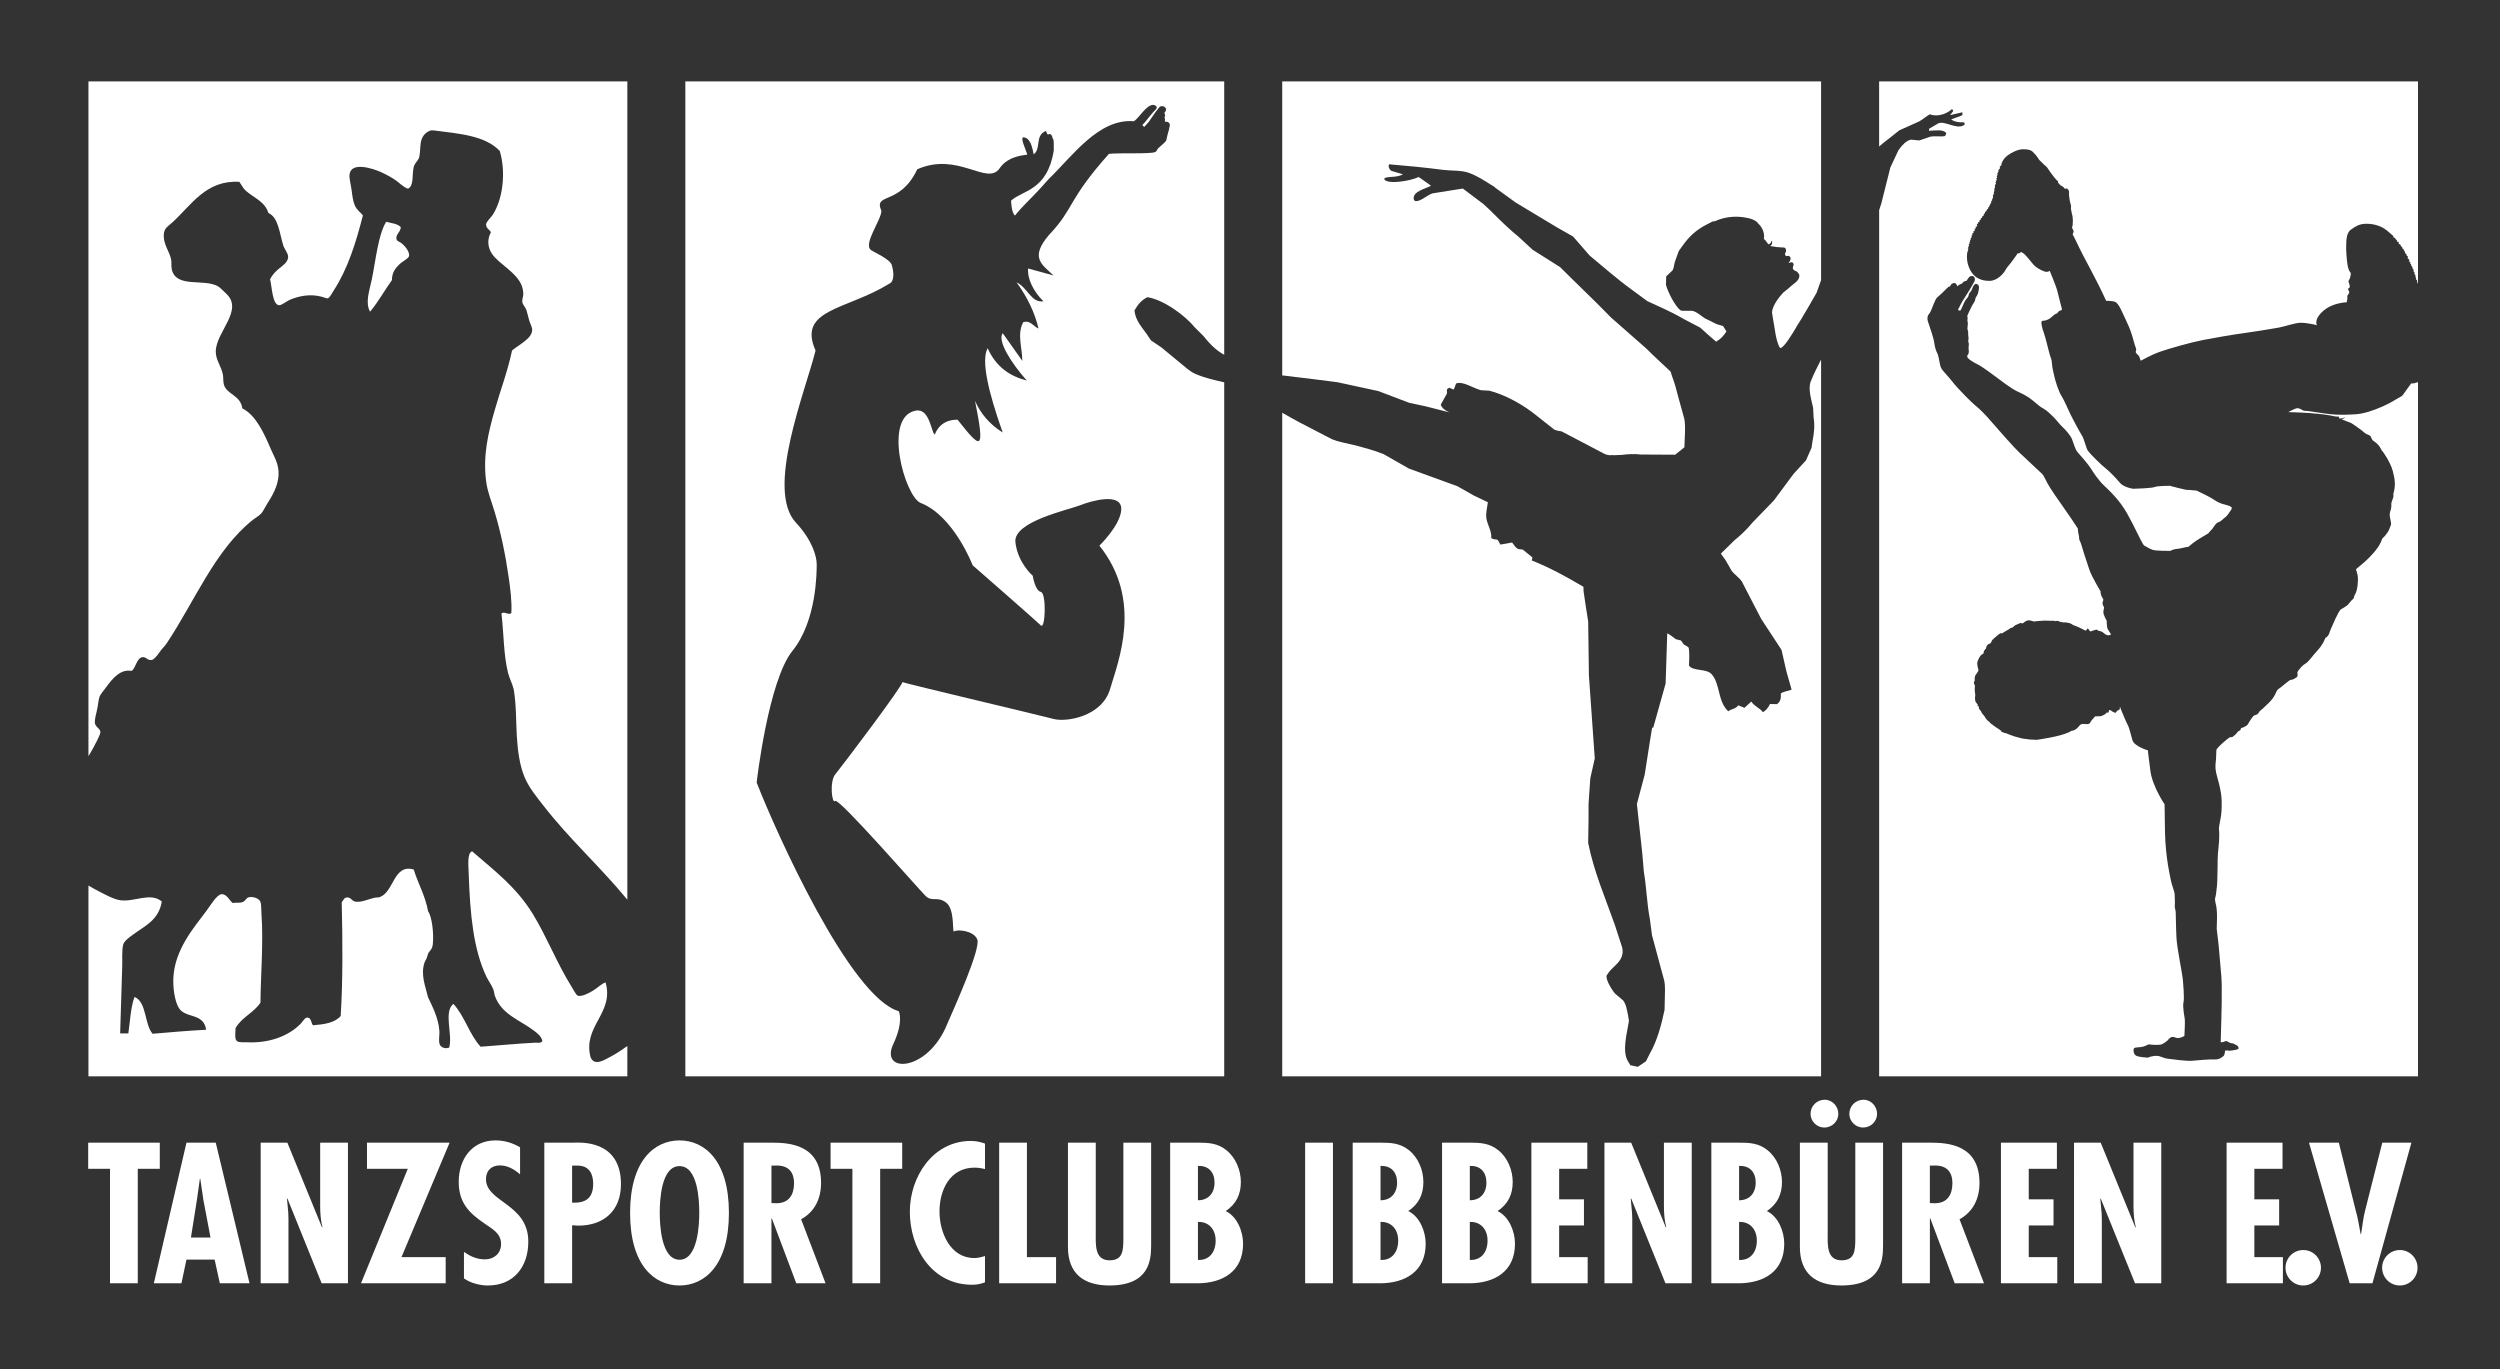
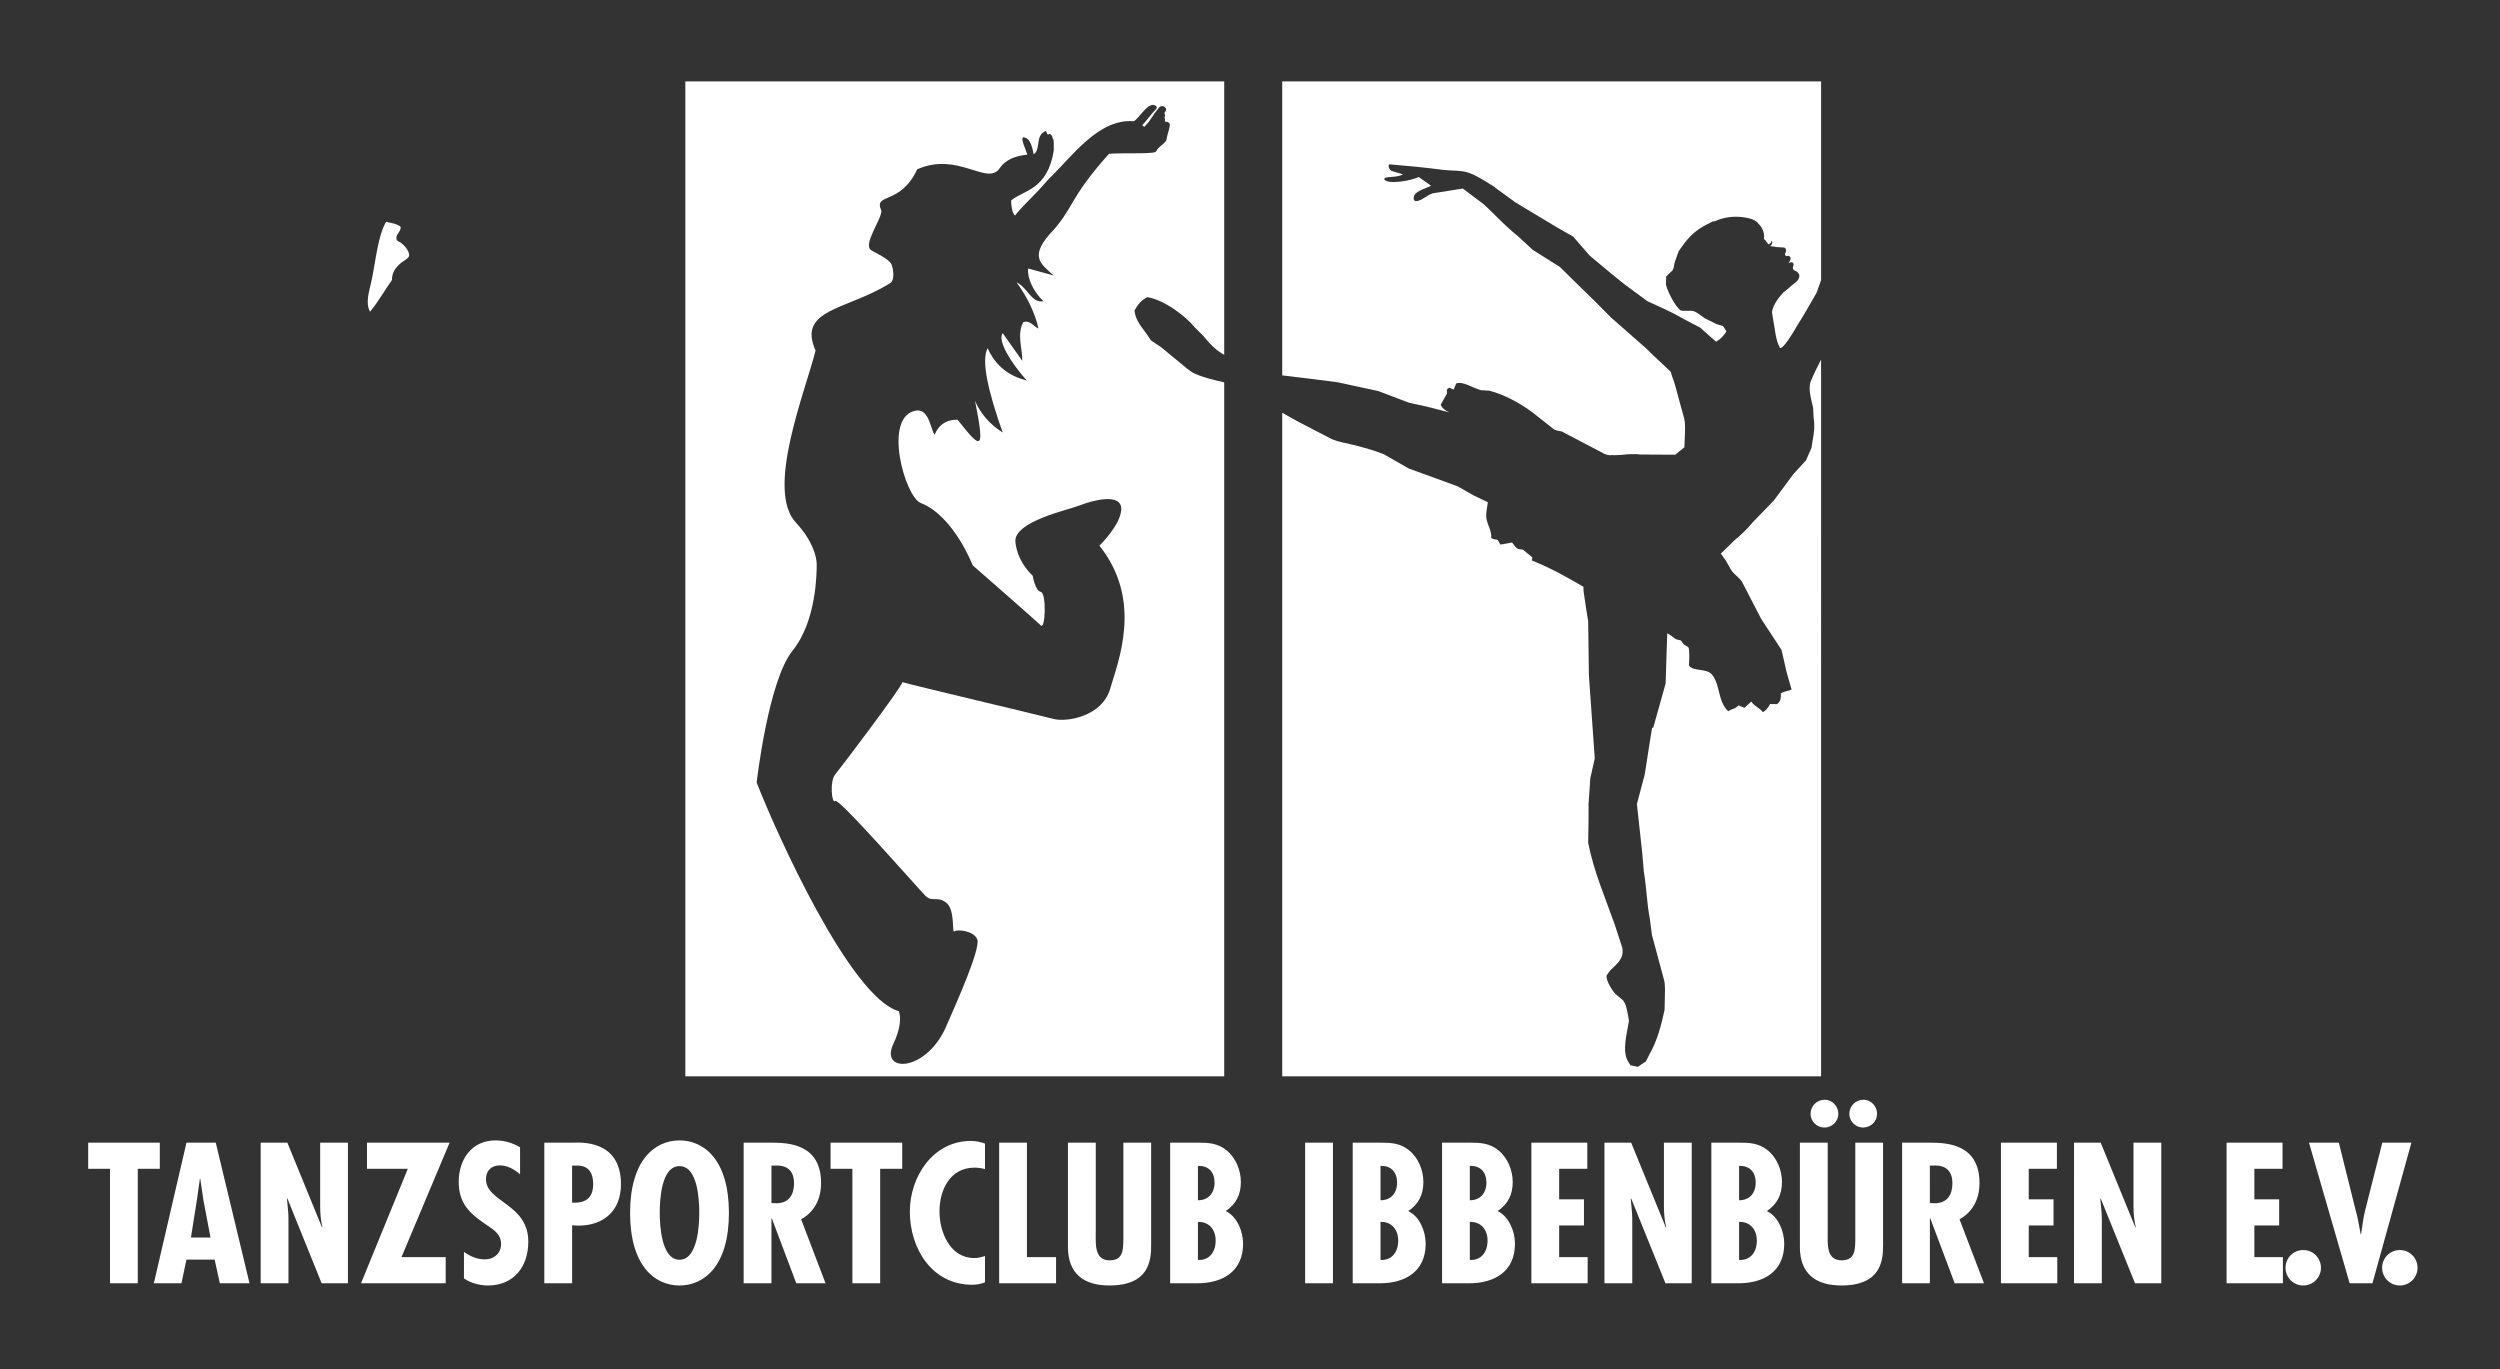
<svg xmlns="http://www.w3.org/2000/svg" version="1.0" id="Ebene_1" x="0px" y="0px" width="198.08px" height="108.497px" viewBox="0 0 198.08 108.497" enable-background="new 0 0 198.08 108.497" xml:space="preserve">
  <rect x="0" y="0" width="198.08" height="108.497" fill="#333333" stroke="none" />
  <g>
    <path fill-rule="evenodd" clip-rule="evenodd" fill="#FFFFFF" d="M12.661,90.535v2.069h-1.745v9.072H8.716v-9.072H6.987v-2.069   H12.661L12.661,90.535z M17.094,90.535h-2.32l-2.584,11.142h2.186l0.398-1.878h2.232l0.412,1.878h2.351L17.094,90.535   L17.094,90.535z M16.117,95.084l0.562,2.969h-1.551l0.471-2.969l0.238-1.685h0.031L16.117,95.084L16.117,95.084z M22.768,90.535   l2.748,6.721l0.029-0.028c-0.133-0.532-0.177-1.106-0.177-1.684v-5.009h2.2v11.142h-2.083l-2.717-6.726l-0.03,0.028l0.104,1.125   l0.013,0.456v5.116h-2.201V90.535H22.768L22.768,90.535z M35.623,90.535l-3.813,9.069h3.502v2.072h-6.708l3.708-9.072h-3.235   v-2.069H35.623L35.623,90.535z M41.207,93.045c-0.443-0.387-0.99-0.708-1.594-0.708c-0.68,0-1.108,0.41-1.108,1.092   c0,1.835,3.353,1.937,3.353,4.949c0,1.979-1.139,3.474-3.207,3.474c-0.62,0-1.387-0.194-1.891-0.563v-2.096   c0.517,0.353,1.019,0.589,1.669,0.589c0.708,0,1.271-0.471,1.271-1.211c0-0.856-0.68-1.184-1.301-1.624   c-1.27-0.857-2.054-1.683-2.054-3.311c0-1.758,1.019-3.279,2.91-3.279c0.709,0,1.347,0.191,1.951,0.546V93.045L41.207,93.045z    M43.127,101.676V90.535h2.29c0.474,0,3.783-0.298,3.783,3.294c0,2.083-1.345,3.281-3.382,3.281l-0.488-0.03v4.597H43.127   L43.127,101.676z M45.329,95.291c1.065,0.045,1.669-0.355,1.669-1.492c0-0.797-0.31-1.447-1.255-1.447h-0.415V95.291L45.329,95.291   z M57.754,96.104c0,4.182-1.949,5.748-3.915,5.748c-1.965,0-3.916-1.566-3.916-5.748c0-4.18,1.951-5.747,3.916-5.747   C55.805,90.357,57.754,91.924,57.754,96.104L57.754,96.104z M53.839,99.812c1.464,0,1.565-2.821,1.565-3.708   c0-0.991-0.102-3.709-1.565-3.709c-1.463,0-1.566,2.718-1.566,3.709C52.273,96.991,52.376,99.812,53.839,99.812L53.839,99.812z    M58.921,101.676V90.535h2.217c1.404,0,3.916,0.148,3.916,3.191c0,1.225-0.486,2.274-1.58,2.88l1.934,5.07h-2.319l-1.936-5.145   h-0.03v5.145H58.921L58.921,101.676z M61.124,95.321l0.384,0.015c1.006,0,1.406-0.679,1.406-1.596c0-0.799-0.386-1.446-1.494-1.389   h-0.296V95.321L61.124,95.321z M71.483,90.535v2.069h-1.746v9.072h-2.2v-9.072h-1.729v-2.069H71.483L71.483,90.535z M78.042,92.63   c-0.281-0.074-0.546-0.116-0.827-0.116c-1.936,0-2.777,1.756-2.777,3.472c0,1.653,0.841,3.692,2.762,3.692   c0.282,0,0.562-0.074,0.843-0.161v2.083c-0.326,0.134-0.665,0.193-1.02,0.193c-3.176,0-4.935-2.867-4.935-5.793   c0-2.764,1.833-5.601,4.833-5.601c0.382,0,0.751,0.074,1.122,0.209V92.63L78.042,92.63z M81.366,90.535v9.069h2.308v2.072h-4.508   V90.535H81.366L81.366,90.535z M86.819,90.535v7.209c0,0.844-0.103,2.114,1.094,2.114c1.079,0,1.078-0.815,1.094-1.64v-7.684h2.2   v8.126c0,1.182-0.134,3.191-3.311,3.191c-2.053,0-3.28-0.961-3.28-3.045v-8.272H86.819L86.819,90.535z M92.713,101.676V90.535   h2.159c0.855,0,1.596,0.028,2.303,0.602c0.738,0.594,1.141,1.584,1.141,2.517c0,0.988-0.371,1.74-1.197,2.303   c0.914,0.442,1.373,1.626,1.373,2.587c0,2.202-1.625,3.134-3.637,3.134H92.713L92.713,101.676z M94.915,92.381v2.718   c0.826,0,1.316-0.561,1.316-1.402C96.231,92.882,95.757,92.337,94.915,92.381L94.915,92.381z M94.915,96.814v3.014   c0.887,0.044,1.404-0.606,1.404-1.535C96.319,97.419,95.786,96.785,94.915,96.814L94.915,96.814z M105.612,90.535v11.142h-2.203   V90.535H105.612L105.612,90.535z M107.177,101.676V90.535h2.16c0.855,0,1.594,0.028,2.303,0.602   c0.74,0.594,1.137,1.584,1.137,2.517c0,0.988-0.367,1.74-1.195,2.303c0.918,0.442,1.377,1.626,1.377,2.587   c0,2.202-1.629,3.134-3.637,3.134H107.177L107.177,101.676z M109.382,92.381v2.718c0.824,0,1.313-0.561,1.313-1.402   C110.694,92.882,110.22,92.337,109.382,92.381L109.382,92.381z M109.382,96.814v3.014c0.885,0.044,1.4-0.606,1.4-1.535   C110.782,97.419,110.253,96.785,109.382,96.814L109.382,96.814z M114.257,101.676V90.535h2.154c0.859,0,1.596,0.028,2.307,0.602   c0.74,0.594,1.137,1.584,1.137,2.517c0,0.988-0.367,1.74-1.195,2.303c0.914,0.442,1.375,1.626,1.375,2.587   c0,2.202-1.625,3.134-3.639,3.134H114.257L114.257,101.676z M116.456,92.381v2.718c0.83,0,1.316-0.561,1.316-1.402   C117.772,92.882,117.302,92.337,116.456,92.381L116.456,92.381z M116.456,96.814v3.014c0.889,0.044,1.406-0.606,1.406-1.535   C117.862,97.419,117.329,96.785,116.456,96.814L116.456,96.814z M125.765,90.535v2.069h-2.23v2.419h1.965v2.072h-1.965v2.509h2.258   v2.072h-4.459V90.535H125.765L125.765,90.535z M129.239,90.535l2.748,6.721l0.029-0.028c-0.135-0.532-0.18-1.106-0.18-1.684v-5.009   h2.203v11.142h-2.082l-2.719-6.726l-0.031,0.028l0.104,1.125l0.016,0.456v5.116h-2.203V90.535H129.239L129.239,90.535z    M135.593,101.676V90.535h2.156c0.857,0,1.596,0.028,2.303,0.602c0.742,0.594,1.137,1.584,1.137,2.517   c0,0.988-0.367,1.74-1.195,2.303c0.92,0.442,1.375,1.626,1.375,2.587c0,2.202-1.623,3.134-3.633,3.134H135.593L135.593,101.676z    M137.792,92.381v2.718c0.83,0,1.316-0.561,1.316-1.402C139.108,92.882,138.636,92.337,137.792,92.381L137.792,92.381z    M137.792,96.814v3.014c0.891,0.044,1.406-0.606,1.406-1.535C139.198,97.419,138.665,96.785,137.792,96.814L137.792,96.814z    M144.812,90.535v7.209c0,0.844-0.105,2.114,1.096,2.114c1.076,0,1.076-0.815,1.092-1.64v-7.684h2.199v8.126   c0,1.182-0.131,3.191-3.309,3.191c-2.053,0-3.281-0.961-3.281-3.045v-8.272H144.812L144.812,90.535z M144.548,89.338   c-0.592,0-1.094-0.489-1.094-1.082c0-0.618,0.486-1.121,1.121-1.121c0.605,0,1.08,0.518,1.08,1.121   C145.655,88.849,145.153,89.338,144.548,89.338L144.548,89.338z M147.618,89.338c-0.588,0-1.092-0.489-1.092-1.082   c0-0.618,0.488-1.121,1.121-1.121c0.607,0,1.078,0.518,1.078,1.121C148.726,88.849,148.226,89.338,147.618,89.338L147.618,89.338z    M150.708,101.676V90.535h2.215c1.4,0,3.916,0.148,3.916,3.191c0,1.225-0.488,2.274-1.582,2.88l1.938,5.07h-2.322l-1.934-5.145   h-0.031v5.145H150.708L150.708,101.676z M152.907,95.321l0.383,0.015c1.006,0,1.404-0.679,1.404-1.596   c0-0.799-0.381-1.446-1.488-1.389h-0.299V95.321L152.907,95.321z M162.972,90.535v2.069h-2.23v2.419h1.963v2.072h-1.963v2.509h2.26   v2.072h-4.463V90.535H162.972L162.972,90.535z M166.442,90.535l2.748,6.721l0.031-0.028c-0.135-0.532-0.18-1.106-0.18-1.684v-5.009   h2.201v11.142h-2.08l-2.721-6.726l-0.029,0.028l0.104,1.125l0.016,0.456v5.116h-2.203V90.535H166.442L166.442,90.535z    M180.849,90.535v2.069h-2.232v2.419h1.965v2.072h-1.965v2.509h2.262v2.072h-4.461V90.535H180.849L180.849,90.535z    M183.894,100.448c0,0.767-0.621,1.404-1.402,1.404c-0.787,0-1.406-0.638-1.406-1.405c0-0.769,0.619-1.404,1.406-1.404   C183.272,99.042,183.894,99.678,183.894,100.448L183.894,100.448z M185.31,90.535h-2.365l3.223,11.142h1.805l3.088-11.142h-2.307   l-1.346,5.316c-0.176,0.651-0.223,1.288-0.338,1.938h-0.029c-0.133-0.636-0.207-1.272-0.4-1.907L185.31,90.535L185.31,90.535z    M191.546,100.448c0,0.767-0.621,1.404-1.402,1.404c-0.785,0-1.404-0.638-1.404-1.405c0-0.769,0.619-1.404,1.404-1.404   C190.925,99.042,191.546,99.678,191.546,100.448z" />
-     <path fill-rule="evenodd" clip-rule="evenodd" fill="#FFFFFF" d="M48.412,83.703c-0.516,0.27-1.302,0.813-1.622,0.063   c-0.643-2.465,1.896-3.488,1.189-5.929c-0.315,0.104-0.606,0.414-0.973,0.641c-0.289,0.181-0.889,0.507-1.218,0.417   c-0.139-0.039-0.381-0.525-0.514-0.737c-1.115-1.781-1.975-3.977-3.054-5.737c-1.34-2.183-3.109-3.481-4.813-4.969   c-0.397,0.126-0.294,1.067-0.271,1.764c0.11,3.272,0.376,6.007,1.406,8.173c0.153,0.324,0.404,0.638,0.542,0.995   c0.073,0.192,0.076,0.385,0.135,0.544c0.539,1.452,1.945,1.877,3.028,2.691c0.268,0.204,0.631,0.44,0.731,0.866   c-0.14,0.199-0.375,0.118-0.568,0.128c-1.449,0.075-2.929,0.221-4.328,0.321c-0.884-0.941-1.277-2.459-2.162-3.396   c-0.792,0.644-0.04,2.411-0.327,3.46c-0.243,0.108-0.647,0.043-0.756-0.257c-0.111-0.31,0.011-0.732-0.028-1.122   c-0.095-1.025-0.573-1.921-0.892-2.595c-0.211-0.884-0.614-1.817-0.271-2.79c0.04-0.104,0.111-0.201,0.164-0.319   c0.049-0.118,0.067-0.272,0.107-0.352c0.138-0.279,0.333-0.313,0.378-0.771c0.087-0.865-0.07-2.162-0.378-2.598   c-0.233-1.27-0.789-2.162-1.135-3.299c-1.607-0.469-1.553,1.751-2.679,2.178c-0.124,0.048-0.244,0.019-0.458,0.065   c-0.457,0.096-1.051,0.404-1.54,0.288c-0.223-0.054-0.313-0.344-0.624-0.32c-0.213,0.017-0.275,0.21-0.405,0.385   c0.073,3.013,0.093,6.258-0.083,9.007c-0.469,0.554-1.315,0.661-2.19,0.735c-0.151-0.135-0.125-0.567-0.407-0.608   c-0.243-0.036-0.374,0.284-0.566,0.48c-1.027,1.051-2.614,1.558-4.247,1.476c-0.189-0.01-0.652,0.037-0.811-0.097   c-0.197-0.165-0.117-0.604-0.109-1.025c0.491-0.873,1.438-1.201,1.974-2.021c0.012-2.043,0.243-4.712,0.081-7.019   c-0.021-0.311-0.008-0.762-0.081-0.961c-0.096-0.267-0.598-0.471-0.972-0.353c-0.139,0.043-0.227,0.273-0.406,0.353   c-0.28,0.123-0.507,0.019-0.812,0.095c-0.254-0.171-0.459-0.723-0.892-0.706c-0.378,0.02-0.922,0.958-1.219,1.347   c-1.032,1.367-2.455,3.041-2.594,5.193c-0.06,0.895,0.115,1.93,0.405,2.437c0.52,0.91,1.979,0.376,2.188,1.763   c-1.349,0.074-2.954,0.202-4.245,0.32c-0.657-0.759-0.459-2.532-1.432-2.917c-0.301,0.798-0.345,1.899-0.488,2.887   c-0.216,0-0.432,0-0.649,0c0.069-1.809,0.091-3.437,0.163-5.322c0.021-0.517-0.044-1.299,0.083-1.73   c0.083-0.293,0.536-0.601,0.81-0.802c0.943-0.692,1.994-1.125,2.245-2.596c-0.905-0.758-2.173,0.053-3.271-0.097   c-0.529-0.072-1.14-0.414-1.648-0.672c-0.301-0.154-0.598-0.323-0.894-0.495v15.118h42.697v-2.405   C49.293,83.172,48.868,83.463,48.412,83.703L48.412,83.703z M7.358,59.31c-0.11,0.209-0.233,0.401-0.35,0.603V6.45h42.697v64.835   c-2.194-2.669-4.574-4.777-6.649-7.455c-0.532-0.688-1.131-1.394-1.487-2.242c-0.399-0.952-0.547-2.082-0.621-3.27   c-0.071-1.182-0.031-2.408-0.243-3.687c-0.001-0.005-0.018-0.063-0.027-0.096c-0.109-0.425-0.32-0.793-0.432-1.251   c-0.353-1.443-0.321-3.025-0.515-4.679c0.239-0.202,0.551,0.171,0.785-0.031c0.05-0.983-0.086-1.946-0.214-2.854   c-0.261-1.826-0.638-3.589-1.11-5.16c-0.245-0.82-0.564-1.564-0.677-2.438c-0.268-2.079,0.197-3.896,0.649-5.512   c0.462-1.642,1.049-3.143,1.406-4.84c0.286-0.24,0.582-0.408,0.92-0.674c0.257-0.199,0.676-0.527,0.676-0.962   c0-0.216-0.166-0.504-0.243-0.768c-0.084-0.292-0.146-0.605-0.216-0.803c-0.076-0.214-0.304-0.448-0.326-0.641   c-0.026-0.242,0.094-0.42,0.081-0.673c-0.01-0.234-0.067-0.496-0.159-0.705c-0.454-1.005-1.75-1.625-2.3-2.403   c-0.327-0.463-0.452-1.111-0.11-1.73c-0.059-0.202-0.4-0.305-0.378-0.643c0.013-0.202,0.373-0.522,0.516-0.737   c0.782-1.191,1.087-3.305,0.568-5.065c-1.156-1.237-3.239-1.374-5.221-1.633c-0.083,0-0.162,0-0.245,0   c-0.348,0.12-0.563,0.326-0.702,0.641c-0.186,0.426-0.094,0.927-0.217,1.475c-0.058,0.26-0.349,0.446-0.432,0.771   c-0.157,0.616,0.036,1.505-0.459,1.729c-0.397-0.137-0.686-0.478-1.027-0.704c-0.331-0.219-0.717-0.432-1.11-0.609   c-0.589-0.264-2.334-0.863-2.488,0.159c-0.052,0.343,0.103,0.813,0.162,1.283c0.058,0.45,0.111,0.876,0.246,1.185   c0.169,0.399,0.491,0.588,0.647,0.803c-0.557,2.179-1.201,4.234-2.3,5.929c-0.137,0.214-0.34,0.611-0.485,0.642   c-0.083,0.017-0.32-0.082-0.489-0.129c-0.873-0.234-1.768-0.077-2.542,0.257c-0.229,0.1-0.628,0.438-0.838,0.417   c-0.535-0.057-0.551-1.519-0.703-2.051c0.172-0.357,0.426-0.614,0.729-0.865c0.238-0.196,0.688-0.48,0.705-0.897   c0.011-0.295-0.286-0.617-0.379-0.897c-0.297-0.925-0.375-2.246-1.189-2.598c-0.275-0.92-1.17-1.203-1.787-1.762   c-0.223-0.2-0.333-0.46-0.514-0.705c-2.649-0.155-3.786,1.837-5.327,3.236c-0.396,0.357-0.726,0.475-0.65,1.218   c0.064,0.63,0.42,1.048,0.569,1.667c0.058,0.245-0.005,0.52,0.055,0.802c0.323,1.521,2.525,0.724,3.649,1.347   c0.201,0.109,0.43,0.378,0.648,0.576c1.449,1.301-0.795,3.048-0.809,4.584c-0.008,0.693,0.433,1.16,0.567,1.858   c0.044,0.242,0.003,0.553,0.083,0.801c0.236,0.768,1.296,0.798,1.458,1.86c1.091,0.567,1.706,1.952,2.272,3.269   c0.271,0.629,0.634,1.146,0.594,2.02c-0.041,0.909-0.548,1.712-0.945,2.34c-0.146,0.229-0.269,0.518-0.407,0.673   c-0.177,0.202-0.476,0.364-0.702,0.545c-2.998,2.397-4.563,6.398-6.815,9.776c-0.153,0.229-0.364,0.409-0.568,0.704   c-0.191,0.273-0.433,0.582-0.623,0.61c-0.334,0.049-0.419-0.251-0.701-0.226c-0.504,0.045-0.543,0.902-0.894,1.091   c-0.851-0.165-1.49,0.579-1.974,1.25c-0.196,0.269-0.5,0.606-0.569,0.833c-0.088,0.293-0.096,0.635-0.189,1.026   c-0.073,0.309-0.194,0.748-0.164,1.025c0.037,0.305,0.418,0.428,0.435,0.703C7.966,58.221,7.467,59.105,7.358,59.31z" />
    <path fill-rule="evenodd" clip-rule="evenodd" fill="#FFFFFF" d="M30.619,17.579c-0.01,0-0.02,0-0.027,0   c-0.637,1.049-0.824,3.07-1.138,4.584c-0.173,0.836-0.54,1.815-0.134,2.532c0.641-0.756,1.141-1.684,1.731-2.499   c0.012-0.66,0.3-0.964,0.623-1.283c0.165-0.163,0.683-0.428,0.729-0.608c0.093-0.374-0.379-0.875-0.621-1.059   c-0.179-0.135-0.367-0.12-0.378-0.385c-0.015-0.323,0.333-0.477,0.35-0.864C31.494,17.716,31.021,17.687,30.619,17.579z" />
    <path fill-rule="evenodd" clip-rule="evenodd" fill="#FFFFFF" d="M143.472,30.214c-0.246,0.61,0.078,1.563,0.184,2.092   c0.01,0.262,0.027,0.524,0.041,0.787c0.104,0.648,0.033,1.259-0.082,1.824c-0.031,0.188-0.059,0.376-0.084,0.562l-0.439,0.996   c-0.326,0.356-0.654,0.711-0.982,1.068c-0.518,0.703-1.039,1.404-1.561,2.107c-0.564,0.584-1.129,1.17-1.699,1.755   c-0.406,0.506-0.938,1.01-1.443,1.42c-0.354,0.345-0.709,0.693-1.061,1.039l0.369,0.512c0.16,0.28,0.318,0.557,0.479,0.837   c0.244,0.331,0.617,0.548,0.822,0.875c0.51,0.981,1.018,1.964,1.525,2.946c0.535,0.819,1.072,1.64,1.611,2.457l0.398,1.741   c0.135,0.47,0.27,0.938,0.402,1.408c-0.291,0.128-0.574,0.114-0.855,0.304c0.012,0.291,0.029,0.604-0.301,0.847l-0.553-0.011   c-0.166,0.338-0.344,0.522-0.564,0.651c-0.232-0.333-0.652-0.44-0.922-0.844c-0.182,0.164-0.361,0.331-0.541,0.497   c-0.162-0.064-0.322-0.131-0.48-0.198c-0.256,0.316-0.543,0.265-0.803,0.472c-0.855-0.785-0.621-2.178-1.328-2.95   c-0.416-0.456-1.514-0.209-1.787-0.684c0.02-0.258,0.07-1.271-0.049-1.449l-0.361-0.217c-0.072-0.104-0.15-0.207-0.225-0.313   l-0.395-0.095l-0.385-0.284c-0.092-0.07-0.197-0.131-0.305-0.188c-0.043,1.326-0.088,2.651-0.127,3.978   c-0.328,1.17-0.658,2.341-0.986,3.511c-0.025-0.007-0.053-0.01-0.084-0.015c-0.066,0.43-0.141,0.86-0.209,1.293   c-0.127,0.81-0.252,1.618-0.379,2.429c-0.205,0.772-0.414,1.551-0.619,2.33l0.422,3.861c0.043,0.5,0.086,1.003,0.129,1.501   c0.217,1.272,0.238,2.529,0.475,3.738c0.059,0.432,0.115,0.86,0.168,1.287c0.324,1.205,0.646,2.41,0.973,3.612   c0.1,0.487,0.043,0.986,0.043,1.516l-0.018,0.802c-0.252,1.206-0.617,2.518-1.166,3.455c-0.102,0.202-0.203,0.411-0.309,0.616   l-0.646,0.435c-0.195-0.039-0.393-0.083-0.588-0.127c-0.051-0.082-0.104-0.166-0.154-0.25c-0.549-0.829-0.111-2.25,0.041-3.261   c-0.023-0.144-0.047-0.288-0.07-0.435c-0.105-0.508-0.148-0.852-0.393-1.192c-0.195-0.165-0.393-0.327-0.588-0.491   c-0.184-0.148-0.814-1.109-0.717-1.488c0.047-0.066,0.092-0.134,0.139-0.195c0.34-0.544,1.322-0.948,1.096-2.01   c-0.197-0.604-0.393-1.207-0.59-1.813c-0.746-2.121-1.635-4.134-2.107-6.472c0.008-0.638,0.02-1.274,0.029-1.912v-1.165   c0.047-0.683,0.092-1.364,0.139-2.05c0.119-0.523,0.238-1.049,0.354-1.571c-0.156-2.194-0.311-4.39-0.465-6.586   c-0.018-1.424-0.037-2.846-0.057-4.269c-0.139-0.789-0.236-1.567-0.365-2.388l-0.01-0.355c-1.313-0.784-2.654-1.517-4.088-2.088   c0.014-0.081,0.031-0.163,0.043-0.244c-0.252-0.206-0.506-0.414-0.762-0.619l-0.34-0.041c-0.236-0.08-0.367-0.366-0.51-0.52   c-0.307,0.057-0.613,0.107-0.922,0.164l-0.199-0.356c-0.117-0.092-0.303,0.001-0.527-0.165c0.053-0.56-0.328-1.072-0.391-1.599   c-0.045-0.376,0.063-0.814,0.123-1.232c-0.371-0.182-0.748-0.361-1.123-0.541c-0.432-0.242-0.859-0.487-1.289-0.73   c-1.285-0.469-2.568-0.935-3.852-1.403c-0.664-0.38-1.328-0.758-1.994-1.14c-0.734-0.294-1.557-0.519-2.383-0.729   c-0.592-0.149-1.176-0.233-1.701-0.449c-0.418-0.216-0.832-0.433-1.248-0.647c-0.93-0.471-1.824-0.945-2.703-1.455v52.578h42.695   V28.489C144.001,29.05,143.708,29.625,143.472,30.214L143.472,30.214z M104.323,30.074c-0.912-0.11-1.82-0.223-2.73-0.332V6.45   h42.695v15.744c-0.117,0.335-0.238,0.67-0.357,1.005c-0.117,0.202-1.232,2.166-1.625,2.734c0,0,0.01,0.001,0.01,0.003   c-0.348,0.583-0.92,1.534-1.23,1.639c-0.025-0.01-0.049-0.021-0.07-0.028c-0.328-0.609-0.373-1.423-0.521-2.191   c-0.029-0.197-0.061-0.393-0.094-0.589c0.016-0.631,0.734-1.428,0.945-1.641c0.012-0.002,0.02-0.011,0.033-0.012   c0.15-0.128,0.336-0.281,0.406-0.333c0.01-0.008,0.014-0.018,0.016-0.027c0.16-0.126,0.316-0.261,0.477-0.39   c0.145-0.116,0.242-0.261,0.271-0.392c0.029-0.097,0.02-0.175,0-0.225c0-0.003,0-0.003,0-0.003c-0.004-0.007-0.01-0.021-0.02-0.037   c-0.002-0.003-0.004-0.003-0.004-0.009c-0.043-0.064-0.127-0.164-0.168-0.188c-0.078-0.045-0.217-0.071-0.275-0.171   c-0.105-0.181,0.07-0.276,0.023-0.432c-0.012-0.046-0.076-0.132-0.137-0.13c-0.035,0-0.066,0.005-0.107,0.016   c-0.041,0.008-0.09,0.023-0.131,0.052c-0.004,0-0.006,0-0.008-0.002l-0.008-0.006c0.113-0.161,0.207-0.305,0.133-0.455   c-0.016-0.029-0.061-0.09-0.104-0.107c-0.082-0.025-0.201,0.072-0.271-0.033c-0.111-0.162,0.021-0.189,0.039-0.342   c0.008-0.071-0.008-0.155-0.045-0.223c-0.049-0.089-0.266-0.07-0.332-0.076c-0.117-0.013-0.242-0.018-0.361-0.026   c-0.076-0.004-0.146-0.032-0.225-0.04c-0.086-0.012-0.188-0.01-0.273-0.041c0-0.004,0-0.012,0-0.018   c0.041-0.039,0.088-0.083,0.115-0.134c0.025-0.054,0.039-0.236-0.01-0.273c-0.039,0.019-0.037,0.091-0.051,0.125   c-0.029,0.065-0.135,0.133-0.186,0.16c-0.004,0.002-0.014,0.002-0.018,0.004c-0.066-0.046-0.176-0.225-0.232-0.298   c-0.041-0.052-0.125-0.101-0.135-0.15c-0.01-0.048,0.014-0.11,0.016-0.158c0.004-0.106-0.012-0.229-0.041-0.335   c-0.045-0.168-0.123-0.337-0.234-0.495c-0.041-0.064-0.098-0.12-0.158-0.173c-0.195-0.31-0.646-0.45-1.059-0.512   c-0.506-0.092-1.441-0.154-2.414,0.292c-0.059,0.008-0.117,0.013-0.178,0.019c-0.152,0.079-0.307,0.159-0.461,0.238   c-0.848,0.431-1.412,0.966-1.939,1.714c-0.094,0.13-0.186,0.262-0.281,0.393c-0.104,0.284-0.205,0.57-0.307,0.857   c-0.084,0.263-0.061,0.494-0.199,0.688c-0.162,0.155-0.326,0.308-0.49,0.463c-0.004,0.226-0.008,0.449-0.014,0.674   c0.168,0.615,0.703,1.634,1.123,1.994c0.148,0.129,0.842,0,1.068,0.085c0.336,0.123,0.6,0.386,0.883,0.562   c0.311,0.154,0.617,0.309,0.928,0.462c0.176,0.055,0.344,0.104,0.52,0.155c0.088,0.139,0.176,0.28,0.266,0.423   c-0.154,0.259-0.441,0.613-0.717,0.741c-0.025,0.03-0.055,0.059-0.082,0.086c-0.168-0.146-0.338-0.29-0.508-0.435   c-0.254-0.23-0.514-0.46-0.77-0.69c-0.412-0.213-0.824-0.43-1.236-0.646c-0.633-0.366-1.344-0.725-2.023-1.025   c-0.313-0.144-0.627-0.289-0.939-0.434l-1.236-0.913c-1.156-0.83-2.229-1.796-3.328-2.695c-0.434-0.5-0.869-1.001-1.305-1.503   c-0.436-0.248-0.871-0.497-1.307-0.743c-1.082-0.652-2.164-1.301-3.244-1.952c-0.547-0.397-1.096-0.796-1.645-1.19   c0.002-0.004,0.008-0.014,0.01-0.02c-0.088-0.054-0.174-0.11-0.264-0.166c-0.01-0.004-0.02-0.014-0.031-0.021   c0,0-0.002,0-0.006,0.002c-0.57-0.36-1.137-0.729-1.76-0.953c-0.633-0.231-1.369-0.154-2.035-0.239   c-1.426-0.186-2.857-0.326-4.297-0.443c-0.094,0.149,0.004,0.412,0.184,0.522c0.293,0.088,0.586,0.176,0.879,0.263l0.016,0.024   c-0.496,0.241-0.973,0.138-1.432,0.27c-0.01,0.039-0.016,0.081-0.029,0.123c0.322,0.422,2.154,0.097,2.723-0.197   c0.277,0.214,0.66,0.446,0.977,0.698c-0.432,0.23-1.395,0.437-1.371,0.978c-0.012,0.089,0.012,0.157,0.1,0.218   c0.068,0.024,0.014,0.014,0.086,0.02c0.41,0.003,0.865-0.479,1.313-0.618c0.799-0.128,1.596-0.253,2.393-0.379   c0.549,0.409,1.092,0.818,1.633,1.228c0.297,0.261,0.574,0.536,0.859,0.821c0.617,0.616,1.26,1.234,1.939,1.784   c0.367,0.339,0.738,0.685,1.107,1.022c0.721,0.456,1.441,0.91,2.164,1.365c0.326,0.321,0.654,0.645,0.982,0.969   c0.664,0.65,1.328,1.3,1.992,1.95c0.355,0.361,0.715,0.721,1.068,1.081c0.928,0.813,1.854,1.63,2.781,2.444   c0.191,0.188,0.383,0.375,0.576,0.564c0.453,0.423,0.908,0.849,1.361,1.276c0.049,0.143,0.092,0.289,0.139,0.434   c0.184,0.472,0.311,0.955,0.449,1.503c0.166,0.595,0.33,1.188,0.492,1.781c0.133,0.578,0.023,1.648,0.014,2.277   c-0.244,0.197-0.484,0.393-0.729,0.589c-0.91-0.004-1.816-0.008-2.727-0.015c-0.387-0.061-1.084-0.034-1.488,0.028   c-0.225,0.011-0.451,0.02-0.676,0.03c-0.016-0.008-0.031-0.013-0.051-0.02c-0.215,0.041-0.451,0.02-0.701-0.11l-3.365-1.764   c-0.146-0.007-0.318-0.042-0.551-0.123l-1.797-1.414c-1.006-0.745-2.27-1.407-3.379-1.686c-0.217-0.01-0.434-0.023-0.648-0.035   c-0.668-0.176-1.434-0.742-1.979-0.533c-0.086,0.207-0.08,0.267-0.197,0.481l-0.34-0.148l-0.123,0.073   c-0.137,0.098-0.027,0.238-0.063,0.388c-0.162,0.294-0.328,0.589-0.49,0.884c0.072,0.251,0.354,0.467,0.68,0.61   c-0.615-0.165-1.246-0.318-1.879-0.48c-0.434-0.095-0.869-0.188-1.303-0.279c-0.816-0.311-1.629-0.62-2.445-0.93   c-1.08-0.232-2.164-0.467-3.242-0.701C105.417,30.214,104.87,30.144,104.323,30.074z" />
    <path fill-rule="evenodd" clip-rule="evenodd" fill="#FFFFFF" d="M94.718,29.627c-0.486-0.214-0.836-0.577-1.223-0.883   c-0.494-0.409-0.992-0.813-1.486-1.224c-0.273-0.182-0.543-0.364-0.814-0.548c-0.113-0.167-0.225-0.336-0.34-0.506   c-0.365-0.52-0.898-1.076-0.969-1.868c0.283-0.476,0.519-0.798,1.027-1.052c1.34,0.213,3.055,1.523,3.76,2.401l0.662,0.659   c0.471,0.582,0.977,1.138,1.662,1.505V6.451H54.301v78.831h42.696V30.294C96.202,30.111,95.403,29.929,94.718,29.627L94.718,29.627   z M80.422,17.078c0.447-0.591,1.258-1.352,1.788-1.919c0.16-0.173,0.316-0.343,0.462-0.504h-0.005l0.451-0.498   c1.813-1.739,3.928-4.791,6.715-4.551c0.392-0.214,0.961-1.273,1.519-1.298c0.119-0.005,0.266,0.091,0.294,0.165   c0.03,0.075-0.035,0.17-0.105,0.234c-0.26,0.241-0.652,0.787-0.904,1.066c-0.074,0.081-0.135,0.108-0.108,0.163   c0.026,0.053,0.142,0.113,0.142,0.113c0.077-0.087,0.42-0.457,0.438-0.518c0.019-0.059,0.235-0.325,0.366-0.537   c0.136-0.209,0.333-0.418,0.377-0.492c0.045-0.074,0.179-0.104,0.276-0.089c0.097,0.016,0.178,0.064,0.227,0.149   c0.049,0.086,0.047,0.125,0.016,0.208c-0.033,0.081-0.119,0.181-0.119,0.181s0.033,0.063,0.056,0.146   c0.022,0.082-0.022,0.12-0.034,0.182c-0.013,0.056,0.003,0.047,0.021,0.125c0.021,0.077,0,0.243,0,0.243   c0.081-0.023,0.221,0.004,0.281,0.047s0.105,0.114,0.117,0.208c0.001,0.002-0.055,0.261-0.057,0.284   c-0.006,0.051-0.043,0.203-0.076,0.292c-0.034,0.088-0.133,0.529-0.145,0.611c-0.017,0.08-0.128,0.196-0.26,0.314   c-0.133,0.121-0.42,0.348-0.468,0.45c-0.05,0.102-0.056,0.148-0.178,0.201c-0.384,0.158-2.86,0.047-3.644,0.135   c-3.312,3.707-2.716,4.287-4.758,6.431c-1.507,1.784-0.604,2.299,0.364,3.203l-2.012-0.549c-0.084,0.769,0.418,1.83,1.214,2.598   c-0.971,0.151-1.257-1.098-2.13-1.5c0.891,1.221,1.456,2.441,1.739,3.661c-0.405-0.167-0.646-0.692-1.214-0.502   c-0.506,0.973-0.068,2.024-0.068,3.063l-1.553-2.195c-0.441,0.601,0.669,2.36,1.909,3.753c-1.348-0.344-2.448-1.09-3.101-2.563   c-0.538,0.95,0.051,3.473,1.191,6.68c-1.03-0.641-1.771-1.521-2.193-2.51c0.816,4.084,0.486,3.867-1.377,1.503   c0,0-1.309-0.143-1.81,1.166c-0.275-0.091-0.385-2.081-1.483-1.897c-2.677,0.444-0.889,6.828,0.366,7.32   c2.625,1.029,4.118,4.941,4.118,4.941s5.032,4.394,5.399,4.759c0.366,0.367,0.457-2.562,0-2.653   c-0.456-0.091-0.641-1.281-0.641-1.281s-1.188-1.007-1.373-2.655c-0.181-1.646,4.212-2.561,5.126-2.927   c0.914-0.367,3.28-1.025,3.262,0.299c-0.018,1.239-1.733,2.9-1.733,2.9c3.473,4.342,1.491,9.154,0.849,11.352   c-0.639,2.195-3.477,2.652-4.484,2.377c-0.972-0.264-11.545-2.757-11.979-2.919c0.07,0.251-4.868,6.776-5.317,7.313   c-0.457,0.55-0.275,2.381,0,2.105c0.276-0.274,6.588,6.955,7.139,7.505c0.547,0.547,0.914,0,1.647,0.547   c0.732,0.551,0.458,2.472,0.639,2.288c0.184-0.182,1.556-0.091,1.833,0.64c0.272,0.734-1.739,5.219-2.38,6.681   c-1.547,3.856-5.38,3.948-4.278,1.603c0.857-1.825,0.433-2.608,0.433-2.608C67.346,79.018,61.451,65.863,59.951,62   c0,0,0.915-8.053,2.837-10.432c1.921-2.379,1.921-6.224,1.921-6.864c0-0.64-0.367-1.921-1.646-3.293   c-2.433-2.604,0.744-10.385,1.555-13.637c-1.462-3.295,2.454-3.196,5.858-5.306c0.372-0.158,0.369-0.849,0.183-1.466   c-0.143-0.477-1.386-1.001-1.647-1.189c-0.648-0.47,0.822-2.38,0.822-3.11c-0.651-1.482,1.461-0.361,2.844-3.292   c3.243-1.424,5.529,1.347,6.525-0.074c0.216-0.308,0.673-0.92,2.188-1.082c-0.005-0.173-0.721-1.586-0.193-1.354   c0.484,0.113,0.606,0.887,0.704,1.325c0.609-0.438,0.08-1.498,0.956-1.846c0.089,0.057,0.082,0.343,0.235,0.26   c0.169-0.093,0.285,0.134,0.325,0.355c0.115,0.02,0.062,0.732,0.074,0.924c-0.5,3.201-2.49,3.153-3.383,3.979   C80.115,15.904,80.123,16.84,80.422,17.078z" />
    <path fill-rule="evenodd" clip-rule="evenodd" fill="#FFFFFF" d="M183.565,25.77c0.01,0.016,0.014,0.026,0.014,0.026   S183.604,25.79,183.565,25.77z" />
-     <path fill-rule="evenodd" clip-rule="evenodd" fill="#FFFFFF" d="M191.519,22.369c0.016,0.031,0.047,0.072,0.063,0.102V6.451   h-42.695v5.159c0.219-0.205,0.477-0.398,0.477-0.398c0.373-0.287,0.748-0.58,1.115-0.882c0.523-0.234,1.043-0.469,1.563-0.701   c0.303-0.151,0.576-0.423,0.863-0.574c0.652,0.255,1.42-0.086,1.754-0.416c0.033,0.044,0.063,0.085,0.096,0.128v0.035   c-0.072,0.095-0.15,0.19-0.221,0.285v0.032c0.316-0.075,0.637-0.15,0.953-0.223v0.223c-0.268,0.14-0.568,0.202-0.891,0.35   c0.02,0.009,0.045,0.023,0.063,0.034c0.229,0.159,0.557,0.198,0.961,0.19c0.018,0.053,0.039,0.105,0.061,0.159   c-0.043,0.033-0.086,0.063-0.129,0.095c-0.574,0.307-1.539-0.432-2.006-0.158c-0.236,0.138-0.471,0.276-0.703,0.416v0.157   c0.541-0.019,1.121-0.137,1.371,0.19c-0.033,0.074-0.064,0.149-0.098,0.225c-0.359,0.085-0.773-0.037-1.211,0.063   c-0.275,0.097-0.553,0.194-0.828,0.288c-0.225-0.021-0.447-0.041-0.672-0.063c-0.373,0.075-0.686,0.424-0.963,0.799   c0,0.007,0,0.018,0.002,0.024c-0.008,0.001-0.012,0.001-0.021,0.001c-0.215,0.458-0.428,0.918-0.646,1.378   c-0.236,0.947-0.477,1.899-0.715,2.848c-0.055,0.183-0.117,0.357-0.174,0.537v19.119v49.51h42.695V30.28   c-0.072,0.021-0.137,0.038-0.197,0.054c-0.154,0.036-0.25,0.082-0.322,0.028c0,0-0.197,0.247-0.443,0.597   c-0.242,0.35-0.242,0.397-0.506,0.53c-0.27,0.129-0.543,0.365-1.322,0.709c-0.781,0.344-1.51,0.585-2.162,0.627   c-0.65,0.04-1.383,0.066-2.041-0.013c-0.658-0.076-1.602-0.242-1.746-0.247c-0.219-0.008-0.344-0.019-0.408-0.063   c-0.063-0.046-0.293-0.188-0.459-0.154c-0.164,0.035-0.477,0.204-0.592,0.26c-0.111,0.059-0.072,0.046-0.035,0.046   c0.041,0,1.293,0.041,1.609,0.069c0.318,0.027,1.158,0.103,1.566,0.176c0.412,0.073,0.467,0.102,0.557,0.102   s0.195,0.006,0.234,0.018c0.041,0.012-0.006,0.062-0.006,0.062s-0.008,0.092,0.158,0.075c0.164-0.018,0.229-0.063,0.266-0.075   c0.039-0.011,0.074,0.041,0.006,0.058c-0.066,0.018-0.146,0.058-0.191,0.073c-0.045,0.018,0.527,0.216,0.688,0.284   c0.158,0.068,0.641,0.427,0.816,0.552s0.307,0.278,0.459,0.347c0.156,0.067,0.273,0.101,0.32,0.181   c0.045,0.081,0.092,0.227,0.148,0.296c0.057,0.067,0.299,0.193,0.475,0.403c0.18,0.208,0.209,0.392,0.285,0.448   c0.074,0.056,0.664,0.914,0.846,1.607c0.182,0.691,0.229,1.13,0.043,1.816c0,0,0.025,0.183-0.016,0.295   c-0.041,0.114-0.129,0.347-0.141,0.416c-0.014,0.068,0.004,0.175,0,0.25c-0.008,0.072-0.018,0.202-0.059,0.322   c-0.039,0.121-0.105,0.313-0.055,0.534c0.051,0.223,0.064,0.375,0.084,0.448c0.016,0.073,0.016,0.172-0.045,0.289   c-0.063,0.121-0.08,0.228-0.135,0.335c-0.059,0.109-0.273,0.438-0.508,0.637c0,0-0.113,0.343-0.332,0.676   c-0.225,0.336-0.666,0.815-1.057,1.166c-0.303,0.265-0.658,0.55-0.689,0.578c-0.027,0.027,0.125,0.351,0.143,0.641   s-0.01,0.974-0.203,1.322c-0.195,0.354-0.029,0.308-0.252,0.473c0,0-0.188,0.187-0.271,0.308c-0.084,0.12-0.215,0.205-0.324,0.267   c-0.107,0.063-0.199,0.137-0.289,0.175c-0.088,0.041-0.297,0.444-0.432,0.727c-0.135,0.285-0.291,0.655-0.369,0.832   c-0.08,0.176-0.119,0.345-0.154,0.413c-0.033,0.069-0.123,0.193-0.203,0.248c-0.08,0.059-0.086,0.041-0.104,0.099   c-0.016,0.058-0.168,0.477-0.607,0.954c-0.438,0.476-0.688,0.874-0.924,1.016c-0.232,0.142-0.307,0.239-0.41,0.347   c-0.102,0.108-0.238,0.296-0.25,0.369c-0.01,0.071,0.074,0.289-0.061,0.381c-0.137,0.092-0.244,0.175-0.393,0.193   c-0.148,0.014-0.154,0.046-0.289,0.142c-0.137,0.097-0.465,0.379-0.596,0.478c-0.131,0.096-0.223,0.147-0.291,0.26   c-0.066,0.113-0.164,0.494-0.641,0.96c-0.477,0.465-0.535,0.509-0.637,0.585c-0.102,0.074-0.09,0.1-0.164,0.197   c-0.072,0.098-0.084,0.12-0.227,0.167c-0.143,0.045-0.115,0.027-0.205,0.112c-0.088,0.087-0.205,0.289-0.279,0.388   c-0.074,0.097-0.129,0.271-0.242,0.347c-0.115,0.072-0.314,0.186-0.455,0.192c0,0,0.029,0.085-0.041,0.151   c-0.068,0.07-0.105,0.099-0.141,0.092c-0.035-0.004-0.158,0.199-0.254,0.279c-0.102,0.079-0.201,0.183-0.262,0.197   c-0.064,0.017-0.113-0.011-0.176,0.017c-0.063,0.03-0.281,0.188-0.588,0.468c-0.307,0.279-0.459,0.47-0.477,0.527   c-0.016,0.056,0,0.553-0.049,0.937c-0.053,0.381-0.029,0.699,0.105,1.178c0.137,0.475,0.336,1.185,0.359,1.864   c0.021,0.683-0.012,1.115-0.092,1.508c-0.08,0.39-0.143,0.702-0.113,0.851c0.027,0.146,0.033,0.77-0.045,1.435   c-0.08,0.666-0.063,1.184-0.074,1.688c-0.012,0.507-0.012,1.055-0.051,1.364c-0.041,0.306-0.057,0.635-0.115,0.825   c-0.057,0.186-0.033,0.264-0.004,0.416c0.029,0.155,0.102,0.337,0.123,0.853c0.025,0.519-0.027,1.052-0.018,1.252   c0.014,0.198,0.137,1.031,0.189,1.713c0.051,0.682,0.131,1.46,0.176,2.037c0.043,0.556,0.033,1.193,0.033,1.193   c0.023,0.948-0.082,3.835-0.082,4.049c0,0,0.152,0.014,0.271-0.045c0.117-0.061,0.215-0.061,0.295,0   c0.084,0.059,0.236,0.14,0.332,0.128c0.094-0.012,0.143,0.06,0.25,0.096s0.211,0.141,0.211,0.141s0.119,0.153,0.014,0.226   c-0.107,0.069-0.674,0.129-0.674,0.129s-0.311-0.068-0.357,0.014c0,0-0.021,0.331-0.117,0.401   c-0.094,0.071-0.318,0.297-0.711,0.273c-0.391-0.023-1.361,0.071-1.799,0.107c-0.439,0.034-1.553-0.12-1.934-0.168   c-0.375-0.047-0.578-0.247-0.945-0.224s-0.613,0.143-0.613,0.143s-0.713-0.035-0.926-0.155c-0.215-0.118-0.248-0.496-0.156-0.593   c0.098-0.093,0.43-0.046,0.734-0.129c0.311-0.085,0.332-0.201,0.523-0.165c0.189,0.036,0.723,0.047,0.887,0   c0.166-0.048,0.52-0.308,0.557-0.379c0.037-0.074,0.213-0.226,0.357-0.226c0.141,0,0.273,0.118,0.473,0.094   c0.201-0.022,0.451-0.165,0.451-0.165s0.061-1.113,0.033-1.315c-0.025-0.199-0.188-1.016-0.105-1.349   c0.08-0.333-0.021-1.454-0.059-1.884c-0.037-0.413-0.449-2.358-0.498-3.242c-0.045-0.884-0.045-1.85-0.059-2.038   c-0.012-0.191-0.094-0.308-0.072-0.509c0.025-0.201-0.012-0.719-0.012-0.896c0-0.177-0.246-0.8-0.281-1.017   c-0.035-0.209-0.447-1.824-0.484-3.926c-0.033-2.098-0.033-2.181-0.033-2.181s-0.957-1.401-1.121-2.629   c-0.168-1.227-0.201-1.641-0.201-1.641s-1.084-0.318-1.225-0.813c-0.145-0.494-0.273-1.036-0.344-1.144   c-0.07-0.104-0.602-1.333-0.648-1.52c0,0-0.006,0.288-0.033,0.254c-0.027-0.036-0.25,0.122-0.32,0.254c0,0-0.23-0.078-0.363-0.193   c0,0-0.088-0.08-0.16,0c0,0,0.02,0.267-0.158,0.15c0,0-0.055,0.096-0.168,0.16c-0.115,0.062-0.268,0.178-0.535,0.151l-0.23,0.007   l-0.311,0.357c0,0-0.072,0.186-0.17,0.229c-0.098,0.046-0.256,0.029-0.408,0.01c-0.15-0.018-0.275,0.054-0.322,0.107   c-0.041,0.054-0.32,0.433-0.646,0.439c-0.064,0.037-0.135,0.071-0.203,0.105c-0.012,0.035-0.027,0.07-0.045,0.095   c0,0,0.014-0.038,0.025-0.085c-0.703,0.354-2.527,0.599-2.529,0.599c-0.012,0-0.02,0.001-0.029,0.001   c-0.348,0-0.688-0.03-1.012-0.088c-0.096-0.01-0.199-0.029-0.281-0.058c-0.313-0.071-0.615-0.167-0.9-0.283   c0.002,0.005-0.152-0.056-0.18-0.077c-0.018-0.009-0.035-0.018-0.055-0.026c-0.02-0.001-0.033,0.013-0.066-0.001   c-0.092-0.034-0.281-0.066-0.338-0.185c-0.008-0.014-0.008-0.021-0.014-0.035c-0.133-0.08-0.264-0.165-0.389-0.255   c-0.023-0.003-0.039-0.007-0.055-0.034c-0.006-0.006-0.01-0.011-0.01-0.017c-0.023-0.017-0.051-0.034-0.07-0.052   c-0.021,0.021-0.053,0.024-0.039-0.028c-0.02-0.016-0.043-0.032-0.063-0.048c-0.014,0.006-0.256-0.161-0.238-0.217   c-0.012-0.01-0.021-0.018-0.031-0.026c-0.074,0.009-0.35-0.33-0.348-0.382c-0.043-0.054-0.08-0.107-0.117-0.16   c-0.031,0.001-0.203-0.25-0.184-0.277c-0.033-0.058-0.211-0.216-0.178-0.302c0-0.009,0.002-0.013,0.006-0.02   c-0.018-0.034-0.033-0.07-0.047-0.104c-0.004,0.003-0.084,0.01-0.066-0.05c0.006-0.027,0.02-0.038,0.023-0.047   c-0.002-0.005-0.004-0.011-0.006-0.015c-0.002-0.01-0.002-0.016-0.025-0.037c-0.057-0.061-0.158-0.185-0.172-0.261   c-0.01-0.077-0.035-0.315-0.006-0.387c0.004-0.009,0.006-0.018,0.01-0.025c-0.014-0.099-0.025-0.199-0.031-0.299   c-0.014-0.017-0.033-0.028-0.033-0.055c0,0,0.016,0.02,0.031,0.038c-0.002-0.06-0.008-0.118-0.012-0.177c0,0,0-0.002,0-0.003   c-0.004-0.011-0.002-0.029,0-0.05c0-0.082,0.01-0.163,0.016-0.244c-0.055-0.096-0.105-0.231-0.074-0.315l0.053-0.064   c0,0-0.016-0.326,0.053-0.439c0.072-0.112,0.143-0.189,0.174-0.253c0.029-0.065,0.08-0.084,0.068-0.185   c-0.01-0.102-0.158-0.449-0.059-0.69c0.098-0.239,0.211-0.511,0.441-0.581c0.006-0.014,0.012-0.028,0.02-0.041   c0.008-0.071,0.041-0.262,0.186-0.356c0,0,0.045-0.266,0.166-0.336c0.119-0.072,0.09-0.062,0.09-0.062s0-0.018,0.076-0.011   c0.002,0,0.006-0.005,0.008-0.006c0.021-0.024,0.047-0.047,0.068-0.071c0.037-0.068,0.066-0.162,0.096-0.202   c0.045-0.064,0.836-0.777,0.721-0.501c0.119-0.083,0.588-0.354,0.631-0.376c0.078-0.105,0.24-0.114,0.287-0.135   c0.068-0.074,0.135-0.144,0.197-0.173c0.184-0.089,0.336-0.135,0.408-0.171c0.068-0.034,0.094,0.082,0.201,0.012   c0.105-0.072,0.201-0.171,0.348-0.212c0.15-0.042,0.344,0.029,0.498,0.076c0.004,0.002,0.008,0.003,0.01,0.004   c0.217-0.029,0.436-0.048,0.658-0.058c0.027-0.003,0.047-0.012,0.078-0.012c0.035,0,0.061,0.003,0.09,0.005   c0.045-0.001,0.086-0.005,0.131-0.005c0.082,0,0.162,0.006,0.244,0.009c0.072-0.016,0.105-0.004,0.102,0.004   c0.057,0.004,0.195,0.003,0.203-0.001c0.102-0.035,0.127,0.005,0.094,0.021c0.023,0.002,0.043,0.005,0.064,0.008   c0.047-0.006,0.098-0.013,0.145-0.022c0.113-0.024,0.244,0.067,0.236,0.067c0.088,0.015,0.174,0.035,0.262,0.052   c0.059,0.004,0.102,0.004,0.109,0.004c0.037,0.001,0.139,0,0.209,0.014c0.072,0.01,0.303,0.046,0.463,0.178   c0.012,0.009,0.018,0.014,0.029,0.021c0.348,0.121,0.672,0.269,0.977,0.439c0.063-0.035,0.123-0.077,0.141-0.154   c0.025-0.106,0.227,0.219,0.227,0.219s0.158-0.036,0.344-0.106c0.184-0.072,0.33-0.014,0.238,0.035c0,0,0.264,0.035,0.398,0.124   c0.139,0.09,0.209,0.185,0.305,0.215c0.096,0.027,0.16,0.04,0.16,0.04s0.211-0.021,0.195-0.095c-0.02-0.07-0.227-0.348-0.256-0.407   c-0.059-0.119-0.082-0.599-0.078-0.664c0,0-0.283-0.466-0.26-0.71c0.023-0.243,0.072-0.262,0.053-0.343   c-0.016-0.084-0.178-0.232-0.1-0.433c0.076-0.203,0.041-0.237-0.023-0.314c-0.064-0.076-0.189-0.413-0.145-0.509   c0,0-0.686-1.119-0.902-1.746c-0.221-0.628-0.586-1.801-0.646-2.015c-0.061-0.212-0.172-0.325-0.16-0.468   c0.012-0.141-0.059-0.36-0.076-0.455c-0.016-0.096-0.016-0.267-0.023-0.302c-0.006-0.037-0.938-1.403-1.23-1.812   c-0.297-0.408-0.986-1.408-1.18-1.777c-0.195-0.364-0.301-0.627-0.406-0.726c-0.109-0.103-1.436-1.346-1.82-1.707   c-0.383-0.361-1.74-1.883-2.215-2.446c-0.471-0.562-0.963-1.035-1.26-1.271c-0.297-0.237-1.447-1.399-1.764-1.818   c-0.322-0.422-0.83-0.935-0.914-1.09c-0.084-0.154-0.111-0.218-0.148-0.427c-0.035-0.206-0.129-0.703-0.199-0.816   c-0.07-0.112-0.201-0.461-0.238-0.805c-0.033-0.344-0.361-1.304-0.455-1.563c-0.096-0.26-0.096-0.337-0.078-0.491   c0.02-0.155,0.066-0.194,0.16-0.313c0.096-0.119,0.25-0.558,0.34-0.771c0.086-0.211,0.178-0.401,0.258-0.474   c0.084-0.068,0.527-0.474,0.611-0.567c0.084-0.095,0.236-0.237,0.289-0.277c0.053-0.042,0.07,0,0.105-0.024   c0.037-0.023,0.072-0.177,0.182-0.23c0.104-0.053,0.193-0.06,0.258-0.029c0.064,0.029,0.137,0.146,0.137,0.242   c0,0,0.172-0.137,0.26-0.171c0.09-0.036,0.084-0.014,0.141-0.066c0.063-0.054,0.09-0.125,0.184-0.16   c0.096-0.035,0.174-0.047,0.174-0.047s0.082-0.154,0.158-0.242c0.078-0.09,0.119-0.118,0.227-0.131   c0.105-0.011,0.184,0.034,0.23,0.117c0.047,0.084,0.055,0.237-0.012,0.332c-0.066,0.096-0.229,0.434-0.412,0.712   c-0.188,0.276-0.406,0.674-0.463,0.733c-0.059,0.059-0.352,0.652-0.422,0.788c0,0,0.102,0.07,0.166,0.059   c0.066-0.012,0.076-0.089,0.141-0.219c0.066-0.131,0.227-0.556,0.34-0.677c0.111-0.116,0.176-0.199,0.201-0.324   c0.023-0.123,0.07-0.195,0.154-0.283c0.084-0.09,0.123-0.23,0.172-0.344c0.047-0.113,0.129-0.243,0.219-0.267   c0.088-0.023,0.234,0.053,0.266,0.172c0.031,0.118-0.035,0.544-0.113,0.68c-0.076,0.137-0.123,0.22-0.146,0.256   c-0.025,0.035-0.014,0.2-0.119,0.348c-0.105,0.148-0.184,0.315-0.248,0.439s-0.279,0.574-0.299,0.668c0,0,0.049,0.114,0.031,0.189   c-0.018,0.078-0.012,0.096-0.012,0.173c0,0.076,0.047,0.159,0.029,0.244c-0.018,0.081-0.012,0.288-0.029,0.371   c-0.02,0.084,0.064,0.149,0.055,0.254c-0.012,0.106,0.016,0.368,0.029,0.48c0.012,0.112,0,0.154-0.02,0.2   c-0.018,0.05-0.004,0.072,0.012,0.103c0.02,0.028,0.049,0.229,0.023,0.391c-0.023,0.16,0,0.213,0.008,0.325   c0.004,0.113-0.012,0.355-0.145,0.383c0,0-0.018,0.055,0.014,0.073c0.029,0.017,0.078,0.012,0.053,0.052   c-0.023,0.042-0.053,0.049-0.012,0.072c0.043,0.023,0.059,0.012,0.09,0.064c0.027,0.053,0.408,0.297,0.635,0.403   c0.225,0.106,0.656,0.386,1.27,0.847c0.617,0.461,1.451,1.102,1.918,1.319c0.469,0.222,0.879,0.409,1.264,0.747   c0.385,0.337,0.609,0.509,0.852,0.639c0.244,0.13,0.568,0.456,0.754,0.634c0.184,0.178,0.523,0.621,0.764,0.841   c0.209,0.193,0.584,0.616,0.711,0.912c0.125,0.3,0.25,0.816,0.439,1.036c0.186,0.219,0.875,0.986,1.063,1.301   c0.191,0.314,0.598,0.939,1.068,1.379c0.469,0.439,1.221,1.161,1.801,2.18s1.082,2.194,1.334,2.538c0,0,0.469,0.283,0.705,0.36   c0.234,0.079,1.236,0.079,1.393,0.079c0,0,0.238-0.141,0.504-0.156c0.268-0.016,0.736-0.157,0.939-0.173   c0,0,0.391-0.36,0.865-0.643c0.469-0.282,0.703-0.422,0.703-0.422s0.174-0.222,0.285-0.315c0.105-0.093,0.264-0.486,0.516-0.565   c0.25-0.078,0.359-0.279,0.5-0.359c0.141-0.079,0.387-0.433,0.486-0.595c0.047-0.078,0.08-0.173,0.08-0.173   s-0.041-0.094-0.189-0.156c-0.35-0.144-0.674-0.11-1.24-0.503c-0.314-0.216-1.111-0.594-1.223-0.643   c-0.107-0.047-0.092-0.077-0.201-0.077c-0.111,0-0.533-0.063-0.658-0.049c-0.127,0.018-1.412-0.328-1.412-0.328   s-0.988,0-1.191,0.095c-0.203,0.094-1.553,0.141-1.693,0.141s-0.799-0.157-1.051-0.454c-0.25-0.3-0.83-0.926-1.127-1.145   c-0.297-0.218-1.268-1.176-1.428-1.411c-0.156-0.234-0.281-0.925-0.486-1.237c-0.203-0.314-0.703-1.27-0.877-1.614   c-0.172-0.345-0.518-1.178-0.736-1.505c-0.219-0.33-0.516-1.285-0.578-1.615c-0.064-0.328-0.143-0.595-0.158-0.847   c-0.016-0.249-0.045-0.438-0.125-0.61c-0.078-0.172-0.406-1.615-0.533-1.929c-0.125-0.313-0.205-0.721-0.188-0.831   c0.016-0.108,0.047-0.108,0.234-0.125c0.188-0.016,0.408-0.14,0.533-0.249c0.125-0.111,0.314-0.284,0.439-0.315   s0.076-0.157,0.266-0.22s0.158-0.125,0.158-0.125s-0.283-1.049-0.363-1.41c-0.078-0.359-0.611-1.631-0.611-1.631   s-0.141,0.157-0.438,0.049c-0.299-0.111-0.658-0.313-0.848-0.534c-0.186-0.219-0.563-0.706-0.736-0.848   c-0.172-0.14-0.266-0.156-0.266-0.156s-0.047,0.127-0.25,0.11c0,0-0.33,0.486-0.504,0.705c-0.17,0.219-0.357,0.409-0.471,0.627   c-0.109,0.221-0.609,0.832-1.223,0.847c-0.609,0.016-1.221-0.187-1.566-0.862c-0.344-0.673-0.252-1.222-0.219-1.458l0.051-0.042   l0.014-0.089l-0.037-0.035l0.014-0.043l0.047-0.052l-0.037-0.102c0,0,0.078-0.053,0.078-0.105s-0.037-0.106-0.037-0.106   s0.086-0.018,0.09-0.077c0.008-0.061-0.045-0.077-0.045-0.077s0.082-0.035,0.086-0.095c0.006-0.06-0.029-0.096-0.029-0.096   s0.076-0.016,0.084-0.069c0.006-0.054-0.037-0.089-0.037-0.089s0.098-0.018,0.107-0.078c0.012-0.059-0.064-0.113-0.064-0.113   s0.088,0.031,0.111-0.052s-0.023-0.142-0.023-0.142s0.098,0.04,0.111-0.035c0.018-0.077-0.023-0.138-0.023-0.138   s0.064,0.066,0.111-0.018c0.051-0.083-0.021-0.166-0.021-0.166s0.102,0.029,0.119-0.034c0.018-0.065-0.043-0.124-0.043-0.124   s0.1,0.023,0.137-0.036c0.035-0.06-0.023-0.179-0.023-0.179s0.078,0.018,0.102-0.041c0.023-0.06,0.012-0.107,0.012-0.107   s0.08,0.02,0.1-0.027c0.02-0.049,0-0.12,0-0.12s0.09-0.011,0.105-0.059c0.02-0.048,0.006-0.101,0.006-0.101s0.084,0,0.102-0.054   s0.018-0.119,0.018-0.119s0.07,0.03,0.096-0.028c0.021-0.06,0.006-0.106,0.006-0.106s0.029,0.012,0.076-0.071   s0.043-0.106,0.047-0.125c0.008-0.018,0.078-0.035,0.096-0.06c0.02-0.021,0.029-0.105,0.029-0.105s0.037-0.048,0.066-0.054   c0.029-0.007,0.064-0.095,0.045-0.117c-0.016-0.024,0.025-0.006,0.066-0.061c0.043-0.054,0.049-0.119,0.049-0.119   s0.023-0.012,0.047-0.081c0.023-0.071,0.053-0.084,0.076-0.125c0.023-0.042-0.023-0.089,0.006-0.125   c0.031-0.035,0.059-0.029,0.076-0.077c0.018-0.047-0.021-0.076,0-0.105c0.025-0.029,0.07-0.071,0.07-0.096   c0-0.023-0.02-0.063-0.02-0.063s0.027-0.06,0.027-0.085c0-0.022-0.027-0.047-0.018-0.064c0.01-0.019,0.041-0.055,0.059-0.064   c0.018-0.012,0.029-0.055,0.029-0.055s-0.037-0.054-0.023-0.094c0.012-0.04,0.053-0.089,0.053-0.142   c0-0.055-0.029-0.05-0.008-0.097c0.014-0.046,0.039-0.141,0.053-0.195c0.01-0.051-0.031-0.088-0.01-0.129   c0.023-0.04,0.049-0.059,0.074-0.089c0.023-0.03,0.023-0.036-0.01-0.076c-0.027-0.043,0.01-0.072,0.02-0.119   c0.014-0.048-0.02-0.071-0.02-0.071s0.09,0.006,0.084-0.06c-0.004-0.065-0.027-0.095-0.039-0.117s0.076-0.041,0.07-0.083   c-0.008-0.042-0.041-0.102-0.041-0.102s0.041-0.023,0.057-0.065c0.02-0.04,0.014-0.093,0-0.125c-0.01-0.028,0.02-0.063,0.041-0.088   c0.023-0.023,0.061-0.089,0.041-0.13c-0.018-0.042,0.012-0.077,0.061-0.137c0.047-0.059,0.107-0.088,0.063-0.136   c-0.049-0.046-0.016-0.082,0.041-0.119c0.053-0.034,0.098-0.088,0.082-0.099c-0.018-0.014-0.006-0.037-0.014-0.054   c-0.004-0.02,0.053-0.048,0.023-0.06c-0.027-0.012,0.037-0.054,0.047-0.101c0.012-0.048,0.143-0.314,0.422-0.521   c0.279-0.208,0.789-0.493,1.238-0.493s0.691,0.078,0.855,0.309c0,0,0.164,0.142,0.256,0.297c0.096,0.153,0.189,0.266,0.203,0.283   c0.012,0.019,0.182,0.148,0.268,0.255c0.08,0.107,0.205,0.154,0.326,0.313c0.115,0.16,0.346,0.516,0.459,0.646   c0.111,0.131,0.242,0.314,0.297,0.354c0.051,0.042,0.113,0.085,0.113,0.118c0,0.036-0.025,0.06-0.025,0.06s0.172,0.18,0.213,0.228   c0.043,0.047,0.07,0.021,0.154,0.082c0.086,0.058,0.125,0.1,0.131,0.13s0.1,0.077,0.152,0.052c0.053-0.021,0.053-0.046,0.113,0.014   c0.059,0.06,0.137,0.159,0.119,0.295c-0.02,0.135,0.053,0.717,0.123,0.893c0.072,0.179,0.025,0.304,0.029,0.403   c0.006,0.101,0.098,0.428,0.127,0.587c0.029,0.16,0.033,0.386,0.016,0.538c-0.016,0.155,0,0.208-0.043,0.286   c-0.039,0.076,0.016,0.152,0.057,0.218s0.076,0.148,0.045,0.214c-0.027,0.064-0.07,0.158-0.07,0.158s0.416,0.801,0.574,1.166   c0.16,0.369,1.41,2.594,2.086,4.116c0,0,0.59-0.029,0.785,0.122c0.195,0.156,0.34,0.458,0.445,0.683   c0.107,0.226,0.391,0.823,0.572,1.243c0.186,0.421,0.381,1.126,0.445,1.374c0.066,0.248,0.172,0.397,0.119,0.51   c-0.053,0.111-0.016,0.195,0.061,0.26c0.076,0.065,0.201,0.201,0.217,0.279c0.016,0.076,0.072,0.248,0.107,0.267   c0,0,0.828-0.468,1.521-0.711c0.693-0.242,2.355-0.721,3.391-0.925c1.039-0.199,2.361-0.427,3.074-0.521   c0.711-0.094,2.373-0.361,2.914-0.46c0.539-0.102,1.277-0.368,1.715-0.385c0.439-0.019,1.168,0.142,1.279,0.179   c0.025,0.007,0.039,0.014,0.051,0.018c-0.047-0.092-0.172-0.452,0.334-0.979c0.547-0.569,1.238-0.781,2.047-0.852   c0,0-0.021-0.124,0.008-0.161c0.029-0.036,0.033-0.124,0.029-0.172c-0.006-0.046-0.029-0.177,0.025-0.225   c0.053-0.048,0.117-0.172,0.123-0.215c0.008-0.039-0.031-0.116-0.059-0.152c-0.031-0.034-0.047-0.177,0.027-0.209   c0.078-0.028,0.078-0.028,0.072-0.116c-0.006-0.089-0.041-0.213-0.061-0.254c-0.016-0.043-0.074-0.144-0.021-0.208   c0.053-0.065,0.146-0.32,0.146-0.426c0-0.108,0.043-0.136-0.004-0.201s-0.186-0.202-0.25-0.675   c-0.066-0.476-0.113-1.191-0.094-1.44c0.016-0.248-0.037-0.987,0.354-1.277c0.393-0.29,0.682-0.463,1.172-0.48   c0.494-0.018,1.184,0.107,1.693,0.527c0.512,0.421,0.529,0.449,0.523,0.49c-0.008,0.042,0.023,0.096,0.059,0.091   c0.037-0.006,0.082,0,0.076,0.029s0.025,0.077,0.066,0.105c0.041,0.03,0.063,0.025,0.074,0.065c0.016,0.041-0.027,0.06,0.02,0.096   c0.047,0.035,0.102,0.035,0.131,0.076c0.027,0.041-0.043,0.084,0,0.107c0.041,0.023,0.133,0.071,0.152,0.1   c0.02,0.03-0.027,0.065,0.014,0.089c0.041,0.024,0.076,0.048,0.1,0.083c0.025,0.036-0.002,0.077,0.029,0.105   c0.029,0.029,0.053,0.013,0.076,0.042c0.025,0.03,0.014,0.09,0.049,0.135c0.035,0.049,0.07,0.044,0.076,0.073   c0.006,0.03-0.029,0.059-0.006,0.096c0.025,0.034,0.09,0.08,0.117,0.117c0.031,0.035-0.004,0.06,0,0.077   c0.008,0.018,0.115,0.07,0.119,0.108c0.01,0.034-0.053,0.087-0.029,0.116c0.025,0.03,0.129,0.101,0.146,0.142   s-0.07,0.082-0.051,0.096c0.018,0.012,0.109,0.064,0.123,0.088c0.012,0.025-0.025,0.077-0.004,0.102   c0.016,0.023,0.064,0.054,0.076,0.077c0.01,0.023-0.006,0.095-0.006,0.095s0.094,0.081,0.102,0.107   c0.004,0.023-0.014,0.099,0.01,0.117c0.023,0.017,0.066,0.034,0.07,0.077c0.008,0.041-0.004,0.106,0,0.135   c0.008,0.031,0.064,0.055,0.078,0.09c0.012,0.035-0.004,0.131-0.004,0.131s0.082,0.075,0.092,0.119   c0.014,0.04-0.023,0.112-0.023,0.112s0.053,0.035,0.061,0.064c0.006,0.03-0.018,0.095-0.012,0.113   c0.004,0.017,0.094,0.076,0.105,0.117C191.532,22.281,191.501,22.334,191.519,22.369z" />
  </g>
</svg>